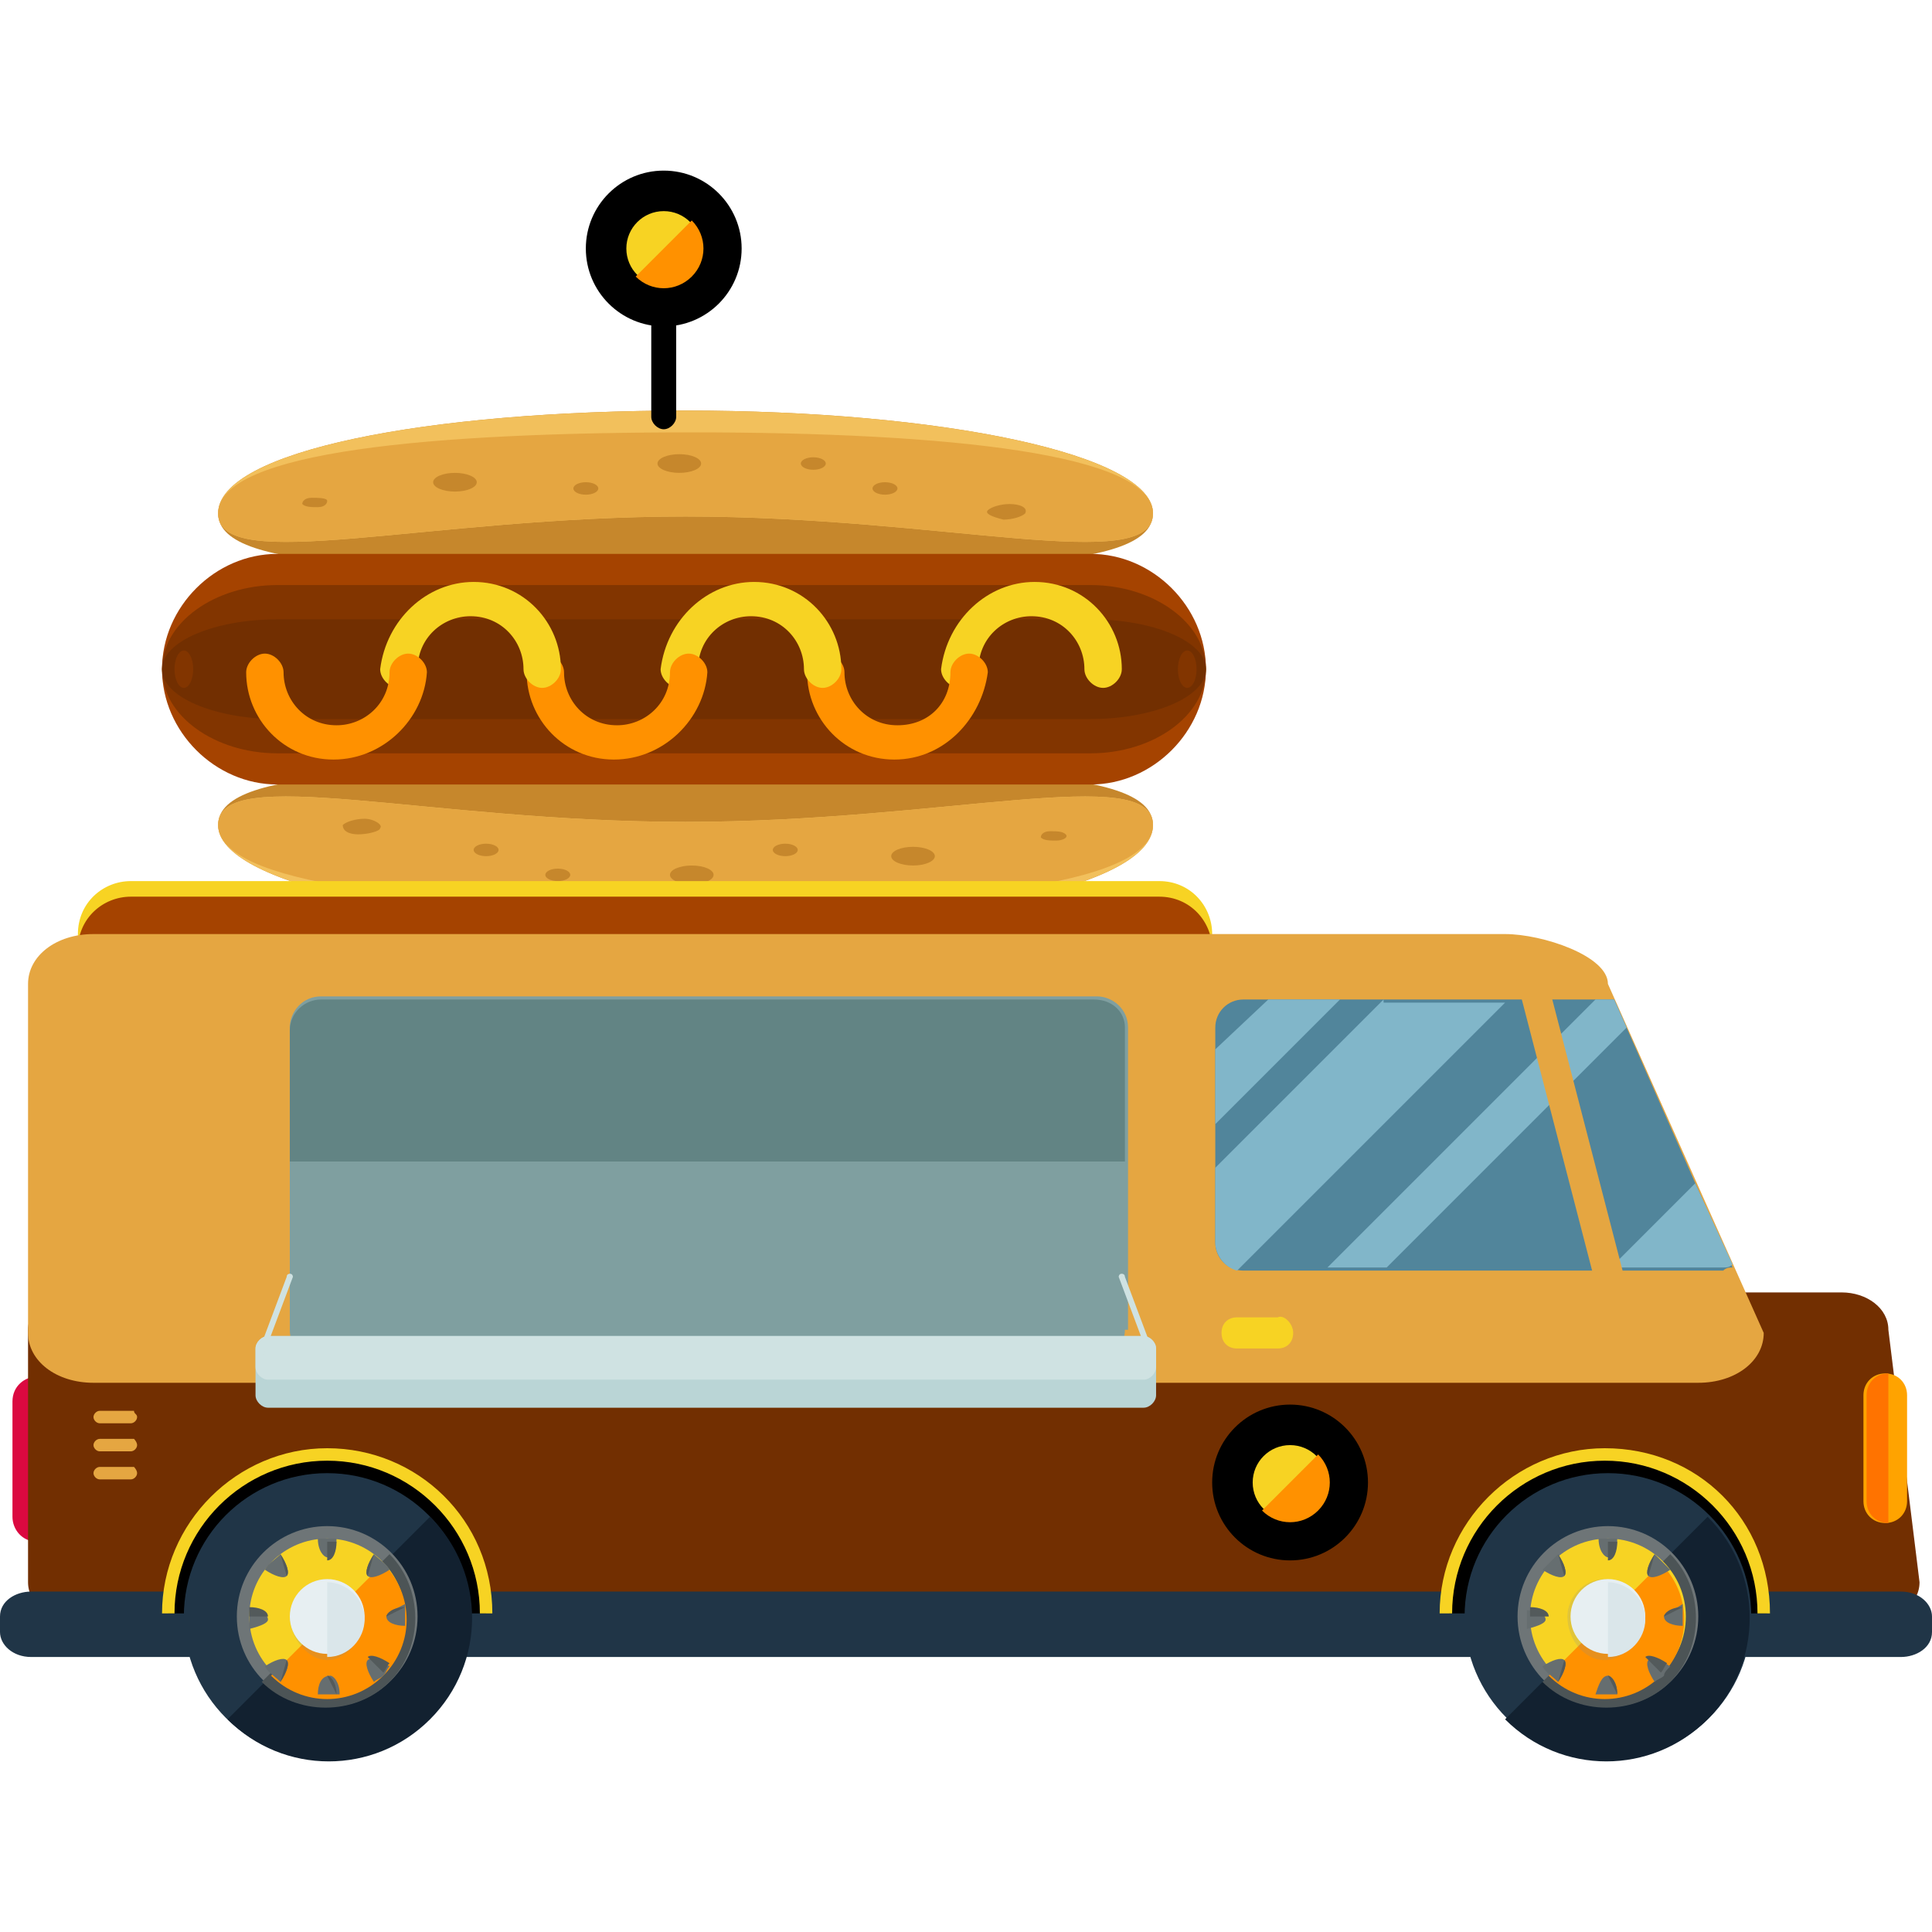
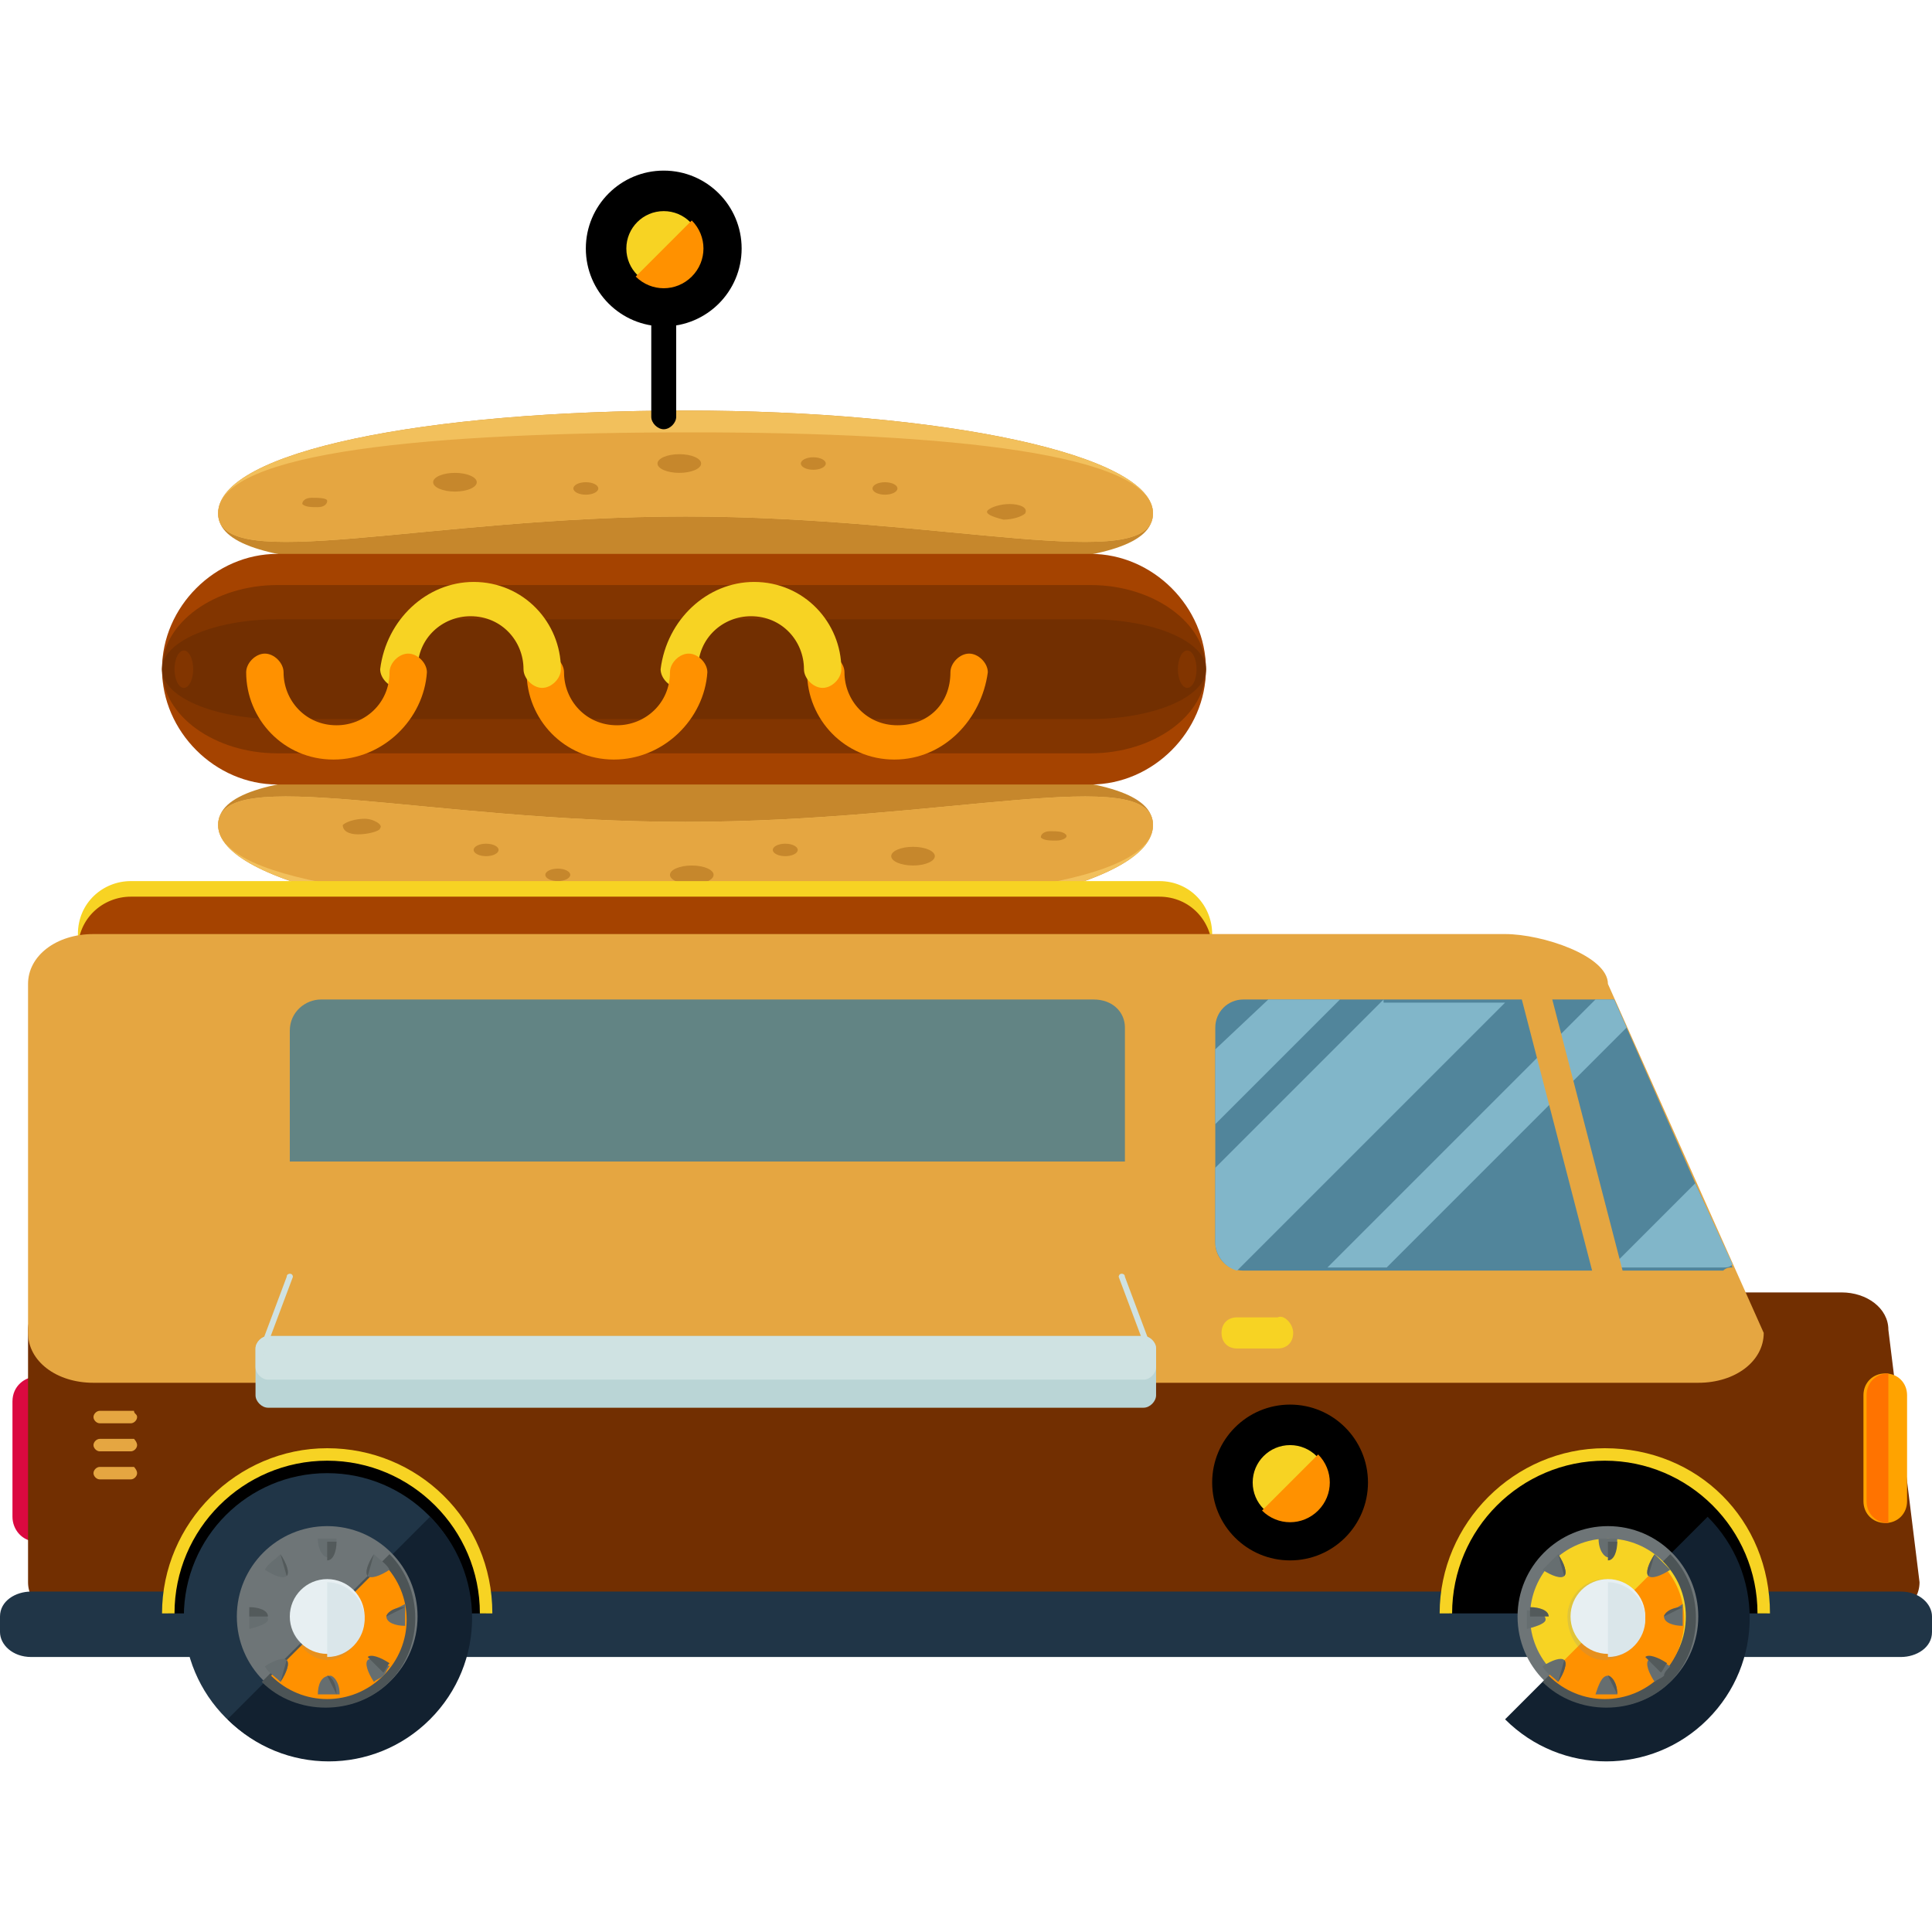
<svg xmlns="http://www.w3.org/2000/svg" version="1.1" id="Layer_1" x="0px" y="0px" viewBox="0 0 496 496" style="enable-background:new 0 0 496 496;" xml:space="preserve">
  <path style="fill:#C6872C;" d="M296,131.8c0,16-53.6,13.6-120,13.6s-120,2.4-120-13.6s53.6-26.4,120-26.4  C241.6,105.4,296,116.6,296,131.8z" />
  <path style="fill:#F2C05C;" d="M296,131.8c0,16-53.6,0.8-120,0.8s-120,15.2-120-0.8s53.6-26.4,120-26.4  C241.6,105.4,296,116.6,296,131.8z" />
  <path style="fill:#E5A641;" d="M296,131.8c0,16-53.6,0.8-120,0.8s-120,15.2-120-0.8S111.2,111,177.6,111S296,116.6,296,131.8z" />
  <g>
    <ellipse style="fill:#C6872C;" cx="116.8" cy="123.8" rx="5.6" ry="2.4" />
    <path style="fill:#C6872C;" d="M84,128.6c0,0.8-0.8,1.6-2.4,1.6s-3.2,0-4-0.8c0-0.8,0.8-1.6,2.4-1.6S84,127.8,84,128.6z" />
    <ellipse style="fill:#C6872C;" cx="174.4" cy="119" rx="5.6" ry="2.4" />
    <path style="fill:#C6872C;" d="M263.2,131.8c-0.8,0.8-3.2,1.6-5.6,1.6c-3.2-0.8-4.8-1.6-4-2.4s3.2-1.6,5.6-1.6   S264,130.2,263.2,131.8z" />
    <ellipse style="fill:#C6872C;" cx="227.2" cy="125.4" rx="3.2" ry="1.6" />
    <ellipse style="fill:#C6872C;" cx="208.8" cy="119" rx="3.2" ry="1.6" />
    <ellipse style="fill:#C6872C;" cx="150.4" cy="125.4" rx="3.2" ry="1.6" />
    <path style="fill:#C6872C;" d="M56,211.8c0-16,53.6-13.6,120-13.6s120-2.4,120,13.6s-53.6,26.4-120,26.4S56,227,56,211.8z" />
  </g>
  <path style="fill:#F2C05C;" d="M56,211.8c0-16,53.6-0.8,120-0.8s120-15.2,120,0.8s-53.6,26.4-120,26.4S56,227,56,211.8z" />
  <path style="fill:#E5A641;" d="M56,211.8c0-16,53.6-0.8,120-0.8s120-15.2,120,0.8s-55.2,20.8-121.6,20.8S56,227,56,211.8z" />
  <g>
    <ellipse style="fill:#C6872C;" cx="234.4" cy="219.8" rx="5.6" ry="2.4" />
    <path style="fill:#C6872C;" d="M267.2,215c0-0.8,0.8-1.6,2.4-1.6s3.2,0,4,0.8s-0.8,1.6-2.4,1.6C269.6,215.8,268,215.8,267.2,215z" />
    <ellipse style="fill:#C6872C;" cx="177.6" cy="224.6" rx="5.6" ry="2.4" />
    <path style="fill:#C6872C;" d="M88,211.8c0.8-0.8,3.2-1.6,5.6-1.6s4.8,1.6,4,2.4c0,0.8-3.2,1.6-5.6,1.6S88,213.4,88,211.8z" />
    <ellipse style="fill:#C6872C;" cx="124.8" cy="218.2" rx="3.2" ry="1.6" />
    <ellipse style="fill:#C6872C;" cx="143.2" cy="224.6" rx="3.2" ry="1.6" />
    <ellipse style="fill:#C6872C;" cx="201.6" cy="218.2" rx="3.2" ry="1.6" />
  </g>
  <path style="fill:#A54300;" d="M309.6,171.8c0,16-13.6,29.6-29.6,29.6H71.2c-16,0-29.6-13.6-29.6-29.6l0,0c0-16,13.6-29.6,29.6-29.6  H280C296,142.2,309.6,155.8,309.6,171.8L309.6,171.8z" />
  <path style="fill:#823500;" d="M309.6,171.8c0,12-13.6,21.6-29.6,21.6H71.2c-16,0-29.6-9.6-29.6-21.6l0,0c0-12,13.6-21.6,29.6-21.6  H280C296,150.2,309.6,159.8,309.6,171.8L309.6,171.8z" />
  <path style="fill:#722F01;" d="M309.6,171.8c0,7.2-13.6,12.8-29.6,12.8H71.2c-16,0-29.6-5.6-29.6-12.8l0,0  c0-7.2,13.6-12.8,29.6-12.8H280C296,159,309.6,164.6,309.6,171.8L309.6,171.8z" />
  <g>
    <ellipse style="fill:#823500;" cx="47.2" cy="171.8" rx="2.4" ry="4.8" />
    <ellipse style="fill:#823500;" cx="304.8" cy="171.8" rx="2.4" ry="4.8" />
  </g>
-   <path style="fill:#F7D323;" d="M265.6,149.4c12.8,0,22.4,10.4,22.4,22.4c0,2.4-2.4,4.8-4.8,4.8s-4.8-2.4-4.8-4.8  c0-7.2-5.6-13.6-13.6-13.6c-7.2,0-13.6,5.6-13.6,13.6c0,2.4-2.4,4.8-4.8,4.8s-4.8-2.4-4.8-4.8C243.2,159,253.6,149.4,265.6,149.4z" />
  <path style="fill:#FF9100;" d="M229.6,195c-12.8,0-22.4-10.4-22.4-22.4c0-2.4,2.4-4.8,4.8-4.8c2.4,0,4.8,2.4,4.8,4.8  c0,7.2,5.6,13.6,13.6,13.6s13.6-5.6,13.6-13.6c0-2.4,2.4-4.8,4.8-4.8s4.8,2.4,4.8,4.8C252,184.6,242.4,195,229.6,195z" />
  <path style="fill:#F7D323;" d="M193.6,149.4c12.8,0,22.4,10.4,22.4,22.4c0,2.4-2.4,4.8-4.8,4.8c-2.4,0-4.8-2.4-4.8-4.8  c0-7.2-5.6-13.6-13.6-13.6c-7.2,0-13.6,5.6-13.6,13.6c0,2.4-2.4,4.8-4.8,4.8c-2.4,0-4.8-2.4-4.8-4.8  C171.2,159,181.6,149.4,193.6,149.4z" />
  <path style="fill:#FF9100;" d="M157.6,195c-12.8,0-22.4-10.4-22.4-22.4c0-2.4,2.4-4.8,4.8-4.8s4.8,2.4,4.8,4.8  c0,7.2,5.6,13.6,13.6,13.6c7.2,0,13.6-5.6,13.6-13.6c0-2.4,2.4-4.8,4.8-4.8c2.4,0,4.8,2.4,4.8,4.8C180.8,184.6,170.4,195,157.6,195z  " />
  <path style="fill:#F7D323;" d="M121.6,149.4c12.8,0,22.4,10.4,22.4,22.4c0,2.4-2.4,4.8-4.8,4.8c-2.4,0-4.8-2.4-4.8-4.8  c0-7.2-5.6-13.6-13.6-13.6c-7.2,0-13.6,5.6-13.6,13.6c0,2.4-2.4,4.8-4.8,4.8s-4.8-2.4-4.8-4.8C99.2,159,109.6,149.4,121.6,149.4z" />
  <path style="fill:#FF9100;" d="M85.6,195c-12.8,0-22.4-10.4-22.4-22.4c0-2.4,2.4-4.8,4.8-4.8s4.8,2.4,4.8,4.8  c0,7.2,5.6,13.6,13.6,13.6c7.2,0,13.6-5.6,13.6-13.6c0-2.4,2.4-4.8,4.8-4.8s4.8,2.4,4.8,4.8C108.8,184.6,98.4,195,85.6,195z" />
  <path d="M173.6,107c0,1.6-1.6,3.2-3.2,3.2l0,0c-1.6,0-3.2-1.6-3.2-3.2V63.8c0-1.6,1.6-3.2,3.2-3.2l0,0c1.6,0,3.2,1.6,3.2,3.2V107z" />
  <circle cx="170.4" cy="63.8" r="20" />
  <circle style="fill:#F7D323;" cx="170.4" cy="63.8" r="9.6" />
  <path style="fill:#FF9100;" d="M177.6,56.6c4,4,4,10.4,0,14.4s-10.4,4-14.4,0" />
  <path style="fill:#DB0940;" d="M16,392.6c0,4-3.2,3.2-6.4,3.2l0,0c-4,0-6.4-3.2-6.4-6.4v-29.6c0-4,3.2-6.4,6.4-6.4l0,0  c4,0,6.4,2.4,6.4,6.4V392.6z" />
  <path style="fill:#BC043D;" d="M9.6,353.4L9.6,353.4c4,0,6.4,2.4,6.4,6.4v32.8c0,4-3.2,3.2-6.4,3.2l0,0" />
  <path style="fill:#F7D323;" d="M311.2,262.2c0,8-6.4,13.6-13.6,13.6h-264c-8,0-13.6-6.4-13.6-13.6v-22.4c0-8,6.4-13.6,13.6-13.6h264  c8,0,13.6,6.4,13.6,13.6V262.2z" />
  <path style="fill:#A54300;" d="M311.2,266.2c0,8-6.4,13.6-13.6,13.6h-264c-8,0-13.6-6.4-13.6-13.6v-22.4c0-8,6.4-13.6,13.6-13.6h264  c8,0,13.6,6.4,13.6,13.6V266.2z" />
  <path style="fill:#722F01;" d="M492.8,406.2c0,5.6-5.6,9.6-12,9.6H19.2c-6.4,0-12-4-12-9.6v-64.8c0-5.6,5.6-9.6,12-9.6h453.6  c6.4,0,12,4,12,9.6L492.8,406.2z" />
  <path style="fill:#203547;" d="M496,419c0,4-4,6.4-8,6.4H8c-4.8,0-8-3.2-8-6.4v-4c0-4,4-6.4,8-6.4h480c4.8,0,8,3.2,8,6.4V419z" />
  <path d="M43.2,414.2c0-22.4,18.4-40.8,40.8-40.8s40.8,18.4,40.8,40.8" />
  <path style="fill:#F7D323;" d="M126.4,414.2h-3.2c0-21.6-17.6-39.2-39.2-39.2s-39.2,17.6-39.2,39.2h-3.2c0-23.2,19.2-42.4,42.4-42.4  S126.4,390.2,126.4,414.2z" />
  <circle style="fill:#203547;" cx="84" cy="415" r="36.8" />
  <path style="fill:#122130;" d="M110.4,389.4c14.4,14.4,14.4,37.6,0,52s-37.6,14.4-52,0" />
  <circle style="fill:#6E7577;" cx="84" cy="415" r="23.2" />
  <path style="fill:#4C5456;" d="M100,399c8.8,8.8,8.8,24,0,32.8s-24,8.8-32.8,0" />
-   <circle style="fill:#F7D323;" cx="84" cy="415" r="20" />
  <path style="fill:#FF9100;" d="M98.4,401.4c8,8,8,20.8,0,28.8s-20.8,8-28.8,0" />
  <path style="opacity:0.2;fill:#888F91;enable-background:new    ;" d="M93.6,415c0,4.8-4,11.2-9.6,11.2c-4.8,0-9.6-5.6-9.6-11.2  c0-4.8,4-9.6,9.6-9.6C89.6,406.2,93.6,410.2,93.6,415z" />
  <circle style="fill:#E7EFF2;" cx="84" cy="415" r="9.6" />
  <path style="fill:#DAE6EA;" d="M84,406.2c4.8,0,9.6,4,9.6,9.6c0,4.8-4,9.6-9.6,9.6" />
  <path style="fill:#666E70;" d="M84,395c-0.8,0-1.6,0-2.4,0c0,3.2,1.6,4.8,2.4,4.8c1.6,0,2.4-2.4,2.4-4.8C85.6,395,84.8,395,84,395z" />
  <path style="fill:#535A5B;" d="M84,400.6c1.6,0,2.4-2.4,2.4-4.8c-0.8,0-1.6,0-2.4,0" />
  <path style="fill:#666E70;" d="M81.6,435c1.6,0,4,0,5.6,0c0-3.2-1.6-4.8-2.4-4.8C82.4,430.2,81.6,432.6,81.6,435z" />
  <path style="fill:#535A5B;" d="M86.4,435c0-3.2-1.6-4.8-2.4-4.8" />
  <path style="fill:#666E70;" d="M68,403c2.4,1.6,4.8,2.4,5.6,1.6c0.8-0.8,0-3.2-1.6-5.6C70.4,400.6,68.8,401.4,68,403z" />
  <path style="fill:#535A5B;" d="M73.6,404.6c0.8-0.8,0-3.2-1.6-5.6" />
  <path style="fill:#666E70;" d="M100,427.8c-2.4-1.6-4.8-2.4-5.6-1.6c-0.8,0.8,0,3.2,1.6,5.6c0.8-0.8,1.6-0.8,2.4-1.6  C99.2,429.4,99.2,428.6,100,427.8z" />
  <path style="fill:#535A5B;" d="M98.4,429.4c0.8-0.8,0.8-1.6,1.6-2.4c-2.4-1.6-4.8-2.4-5.6-1.6" />
  <path style="fill:#666E70;" d="M64,418.2c3.2-0.8,4.8-1.6,4.8-2.4c0-1.6-2.4-2.4-4.8-2.4c0,0.8,0,1.6,0,2.4S64,417.4,64,418.2z" />
  <path style="fill:#535A5B;" d="M68.8,415c0-1.6-2.4-2.4-4.8-2.4c0,0.8,0,1.6,0,2.4" />
  <path style="fill:#666E70;" d="M99.2,415c0,1.6,2.4,2.4,4.8,2.4c0-1.6,0-4,0-5.6C100.8,413.4,99.2,414.2,99.2,415z" />
  <path style="fill:#535A5B;" d="M104,412.6c-3.2,0-4.8,1.6-4.8,2.4" />
  <path style="fill:#666E70;" d="M68,427.8c0.8,1.6,2.4,2.4,4,4c1.6-2.4,2.4-4.8,1.6-5.6C72.8,425.4,70.4,426.2,68,427.8z" />
  <path style="fill:#535A5B;" d="M72,431.8c1.6-2.4,2.4-4.8,1.6-5.6" />
  <path style="fill:#666E70;" d="M96,399c-1.6,2.4-2.4,4.8-1.6,5.6c0.8,0.8,3.2,0,5.6-1.6C99.2,401.4,97.6,400.6,96,399z" />
  <path style="fill:#535A5B;" d="M96,399c-1.6,2.4-2.4,4.8-1.6,5.6" />
  <path d="M372,414.2c0-22.4,18.4-40.8,40.8-40.8s40.8,18.4,40.8,40.8" />
  <path style="fill:#F7D323;" d="M454.4,414.2h-3.2c0-21.6-17.6-39.2-39.2-39.2s-39.2,17.6-39.2,39.2h-3.2c0-23.2,19.2-42.4,42.4-42.4  C436,371.8,454.4,390.2,454.4,414.2z" />
-   <circle style="fill:#203547;" cx="412.8" cy="415" r="36.8" />
  <path style="fill:#122130;" d="M438.4,389.4c14.4,14.4,14.4,37.6,0,52s-37.6,14.4-52,0" />
  <circle style="fill:#6E7577;" cx="412.8" cy="415" r="23.2" />
  <path style="fill:#4C5456;" d="M428.8,399c8.8,8.8,8.8,24,0,32.8s-24,8.8-32.8,0" />
  <circle style="fill:#F7D323;" cx="412.8" cy="415" r="20" />
  <path style="fill:#FF9100;" d="M426.4,401.4c8,8,8,20.8,0,28.8s-20.8,8-28.8,0" />
  <path style="opacity:0.2;fill:#888F91;enable-background:new    ;" d="M421.6,415c0,4.8-4,11.2-9.6,11.2s-9.6-5.6-9.6-11.2  c0-4.8,4-9.6,9.6-9.6C417.6,406.2,421.6,410.2,421.6,415z" />
  <circle style="fill:#E7EFF2;" cx="412.8" cy="415" r="9.6" />
  <path style="fill:#DAE6EA;" d="M412.8,406.2c4.8,0,9.6,4,9.6,9.6c0,4.8-4,9.6-9.6,9.6" />
  <path style="fill:#666E70;" d="M412.8,395c-0.8,0-1.6,0-2.4,0c0,3.2,1.6,4.8,2.4,4.8c1.6,0,2.4-2.4,2.4-4.8  C414.4,395,413.6,395,412.8,395z" />
  <path style="fill:#535A5B;" d="M412.8,400.6c1.6,0,2.4-2.4,2.4-4.8c-0.8,0-1.6,0-2.4,0" />
  <path style="fill:#666E70;" d="M409.6,435c1.6,0,4,0,5.6,0c0-3.2-1.6-4.8-2.4-4.8C411.2,430.2,410.4,432.6,409.6,435z" />
  <path style="fill:#535A5B;" d="M415.2,435c0-3.2-1.6-4.8-2.4-4.8" />
  <path style="fill:#666E70;" d="M396,403c2.4,1.6,4.8,2.4,5.6,1.6c0.8-0.8,0-3.2-1.6-5.6C398.4,400.6,397.6,401.4,396,403z" />
  <path style="fill:#535A5B;" d="M401.6,404.6c0.8-0.8,0-3.2-1.6-5.6" />
  <path style="fill:#666E70;" d="M428.8,427.8c-2.4-1.6-4.8-2.4-5.6-1.6c-0.8,0.8,0,3.2,1.6,5.6c0.8-0.8,1.6-0.8,2.4-1.6  C427.2,429.4,428,428.6,428.8,427.8z" />
  <path style="fill:#535A5B;" d="M426.4,429.4c0.8-0.8,0.8-1.6,1.6-2.4c-2.4-1.6-4.8-2.4-5.6-1.6" />
  <path style="fill:#666E70;" d="M392,418.2c3.2-0.8,4.8-1.6,4.8-2.4c0-1.6-2.4-2.4-4.8-2.4c0,0.8,0,1.6,0,2.4S392,417.4,392,418.2z" />
  <path style="fill:#535A5B;" d="M397.6,415c0-1.6-2.4-2.4-4.8-2.4c0,0.8,0,1.6,0,2.4" />
  <path style="fill:#666E70;" d="M427.2,415c0,1.6,2.4,2.4,4.8,2.4c0-1.6,0-4,0-5.6C429.6,413.4,427.2,414.2,427.2,415z" />
  <path style="fill:#535A5B;" d="M432,412.6c-3.2,0-4.8,1.6-4.8,2.4" />
  <path style="fill:#666E70;" d="M396,427.8c0.8,1.6,2.4,2.4,4,4c1.6-2.4,2.4-4.8,1.6-5.6C400.8,425.4,398.4,426.2,396,427.8z" />
  <path style="fill:#535A5B;" d="M400,431.8c1.6-2.4,2.4-4.8,1.6-5.6" />
  <path style="fill:#666E70;" d="M424.8,399c-1.6,2.4-2.4,4.8-1.6,5.6c0.8,0.8,3.2,0,5.6-1.6C427.2,401.4,426.4,400.6,424.8,399z" />
  <path style="fill:#535A5B;" d="M424.8,399c-1.6,2.4-2.4,4.8-1.6,5.6" />
  <path style="fill:#E5A641;" d="M452.8,342.2c0,7.2-7.2,12.8-16.8,12.8H24c-9.6,0-16.8-5.6-16.8-12.8v-89.6c0-7.2,7.2-12.8,16.8-12.8  h362.4c9.6,0,26.4,5.6,26.4,12.8L452.8,342.2z" />
  <path style="fill:#51859B;" d="M444.8,325.4l-30.4-68.8h-95.2c-4,0-7.2,3.2-7.2,7.2V319c0,4,3.2,7.2,7.2,7.2h123.2  C443.2,325.4,444,325.4,444.8,325.4z" />
  <g>
    <path style="fill:#81B6C9;" d="M355.2,256.6L312,299.8V319c0,3.2,2.4,6.4,5.6,7.2l68.8-68.8h-31.2V256.6z" />
    <polygon style="fill:#81B6C9;" points="344,256.6 325.6,256.6 312,269.4 312,288.6  " />
    <path style="fill:#81B6C9;" d="M413.6,325.4h28.8c0.8,0,1.6,0,2.4-0.8l-9.6-20.8L413.6,325.4z" />
    <polygon style="fill:#81B6C9;" points="417.6,263.8 414.4,256.6 409.6,256.6 340.8,325.4 356,325.4  " />
  </g>
  <path style="fill:#E5A641;" d="M417.6,330.2c0.8,2.4-0.8,4-2.4,4.8l0,0c-2.4,0.8-4-0.8-4.8-2.4L388,246.2c-0.8-2.4,0.8-4,2.4-4.8  l0,0c2.4-0.8,4,0.8,4.8,2.4L417.6,330.2z" />
  <path style="fill:#F7D323;" d="M332,342.2c0,2.4-1.6,4-4,4h-10.4c-2.4,0-4-1.6-4-4l0,0c0-2.4,1.6-4,4-4H328  C329.6,337.4,332,339.8,332,342.2L332,342.2z" />
  <g>
    <path style="fill:#E5A641;" d="M35.2,363.8c0,0.8-0.8,1.6-1.6,1.6h-8c-0.8,0-1.6-0.8-1.6-1.6l0,0c0-0.8,0.8-1.6,1.6-1.6h8.8   C34.4,363,35.2,363,35.2,363.8L35.2,363.8z" />
    <path style="fill:#E5A641;" d="M35.2,371c0,0.8-0.8,1.6-1.6,1.6h-8c-0.8,0-1.6-0.8-1.6-1.6l0,0c0-0.8,0.8-1.6,1.6-1.6h8.8   C34.4,369.4,35.2,370.2,35.2,371L35.2,371z" />
    <path style="fill:#E5A641;" d="M35.2,378.2c0,0.8-0.8,1.6-1.6,1.6h-8c-0.8,0-1.6-0.8-1.6-1.6l0,0c0-0.8,0.8-1.6,1.6-1.6h8.8   C34.4,376.6,35.2,377.4,35.2,378.2L35.2,378.2z" />
  </g>
  <path style="fill:#FFA300;" d="M489.6,385.4c0,3.2-2.4,5.6-5.6,5.6l0,0c-3.2,0-5.6-2.4-5.6-5.6v-27.2c0-3.2,2.4-5.6,5.6-5.6l0,0  c3.2,0,5.6,2.4,5.6,5.6V385.4z" />
  <path style="fill:#FF7300;" d="M484.8,391L484.8,391c-3.2,0-5.6-2.4-5.6-5.6v-27.2c0-3.2,2.4-5.6,5.6-5.6l0,0" />
-   <path style="fill:#7F9FA0;" d="M288.8,341.4c0,4-3.2,8-8,8H82.4c-4,0-8-3.2-8-8v-77.6c0-4,3.2-8,8-8h199.2c4,0,8,3.2,8,8v77.6H288.8  z" />
  <path style="fill:#BAD5D6;" d="M296.8,358.2c0,1.6-1.6,3.2-3.2,3.2H68.8c-1.6,0-3.2-1.6-3.2-3.2v-12c0-1.6,1.6-3.2,3.2-3.2h224.8  c1.6,0,3.2,1.6,3.2,3.2L296.8,358.2L296.8,358.2z" />
  <path style="fill:#CFE2E2;" d="M293.6,343H68.8c-1.6,0-3.2,1.6-3.2,3.2v4.8c0,1.6,1.6,3.2,3.2,3.2h224.8c1.6,0,3.2-1.6,3.2-3.2v-4.8  C296.8,344.6,295.2,343,293.6,343z" />
  <path style="fill:#628484;" d="M280.8,256.6H82.4c-4,0-8,3.2-8,8v33.6h214.4v-34.4C288.8,259.8,285.6,256.6,280.8,256.6z" />
  <g>
    <path style="fill:#CFE2E2;" d="M68,347c0,0.8-0.8,0.8-0.8,0.8l0,0c-0.8,0-0.8-0.8-0.8-0.8l7.2-19.2c0-0.8,0.8-0.8,0.8-0.8l0,0   c0.8,0,0.8,0.8,0.8,0.8L68,347z" />
    <path style="fill:#CFE2E2;" d="M294.4,347c0,0.8,0.8,0.8,0.8,0.8l0,0c0.8,0,0.8-0.8,0.8-0.8l-7.2-19.2c0-0.8-0.8-0.8-0.8-0.8l0,0   c-0.8,0-0.8,0.8-0.8,0.8L294.4,347z" />
  </g>
  <circle cx="331.2" cy="380.6" r="20" />
  <circle style="fill:#F7D323;" cx="331.2" cy="380.6" r="9.6" />
  <path style="fill:#FF9100;" d="M338.4,373.4c4,4,4,10.4,0,14.4s-10.4,4-14.4,0" />
  <g>
</g>
  <g>
</g>
  <g>
</g>
  <g>
</g>
  <g>
</g>
  <g>
</g>
  <g>
</g>
  <g>
</g>
  <g>
</g>
  <g>
</g>
  <g>
</g>
  <g>
</g>
  <g>
</g>
  <g>
</g>
  <g>
</g>
</svg>